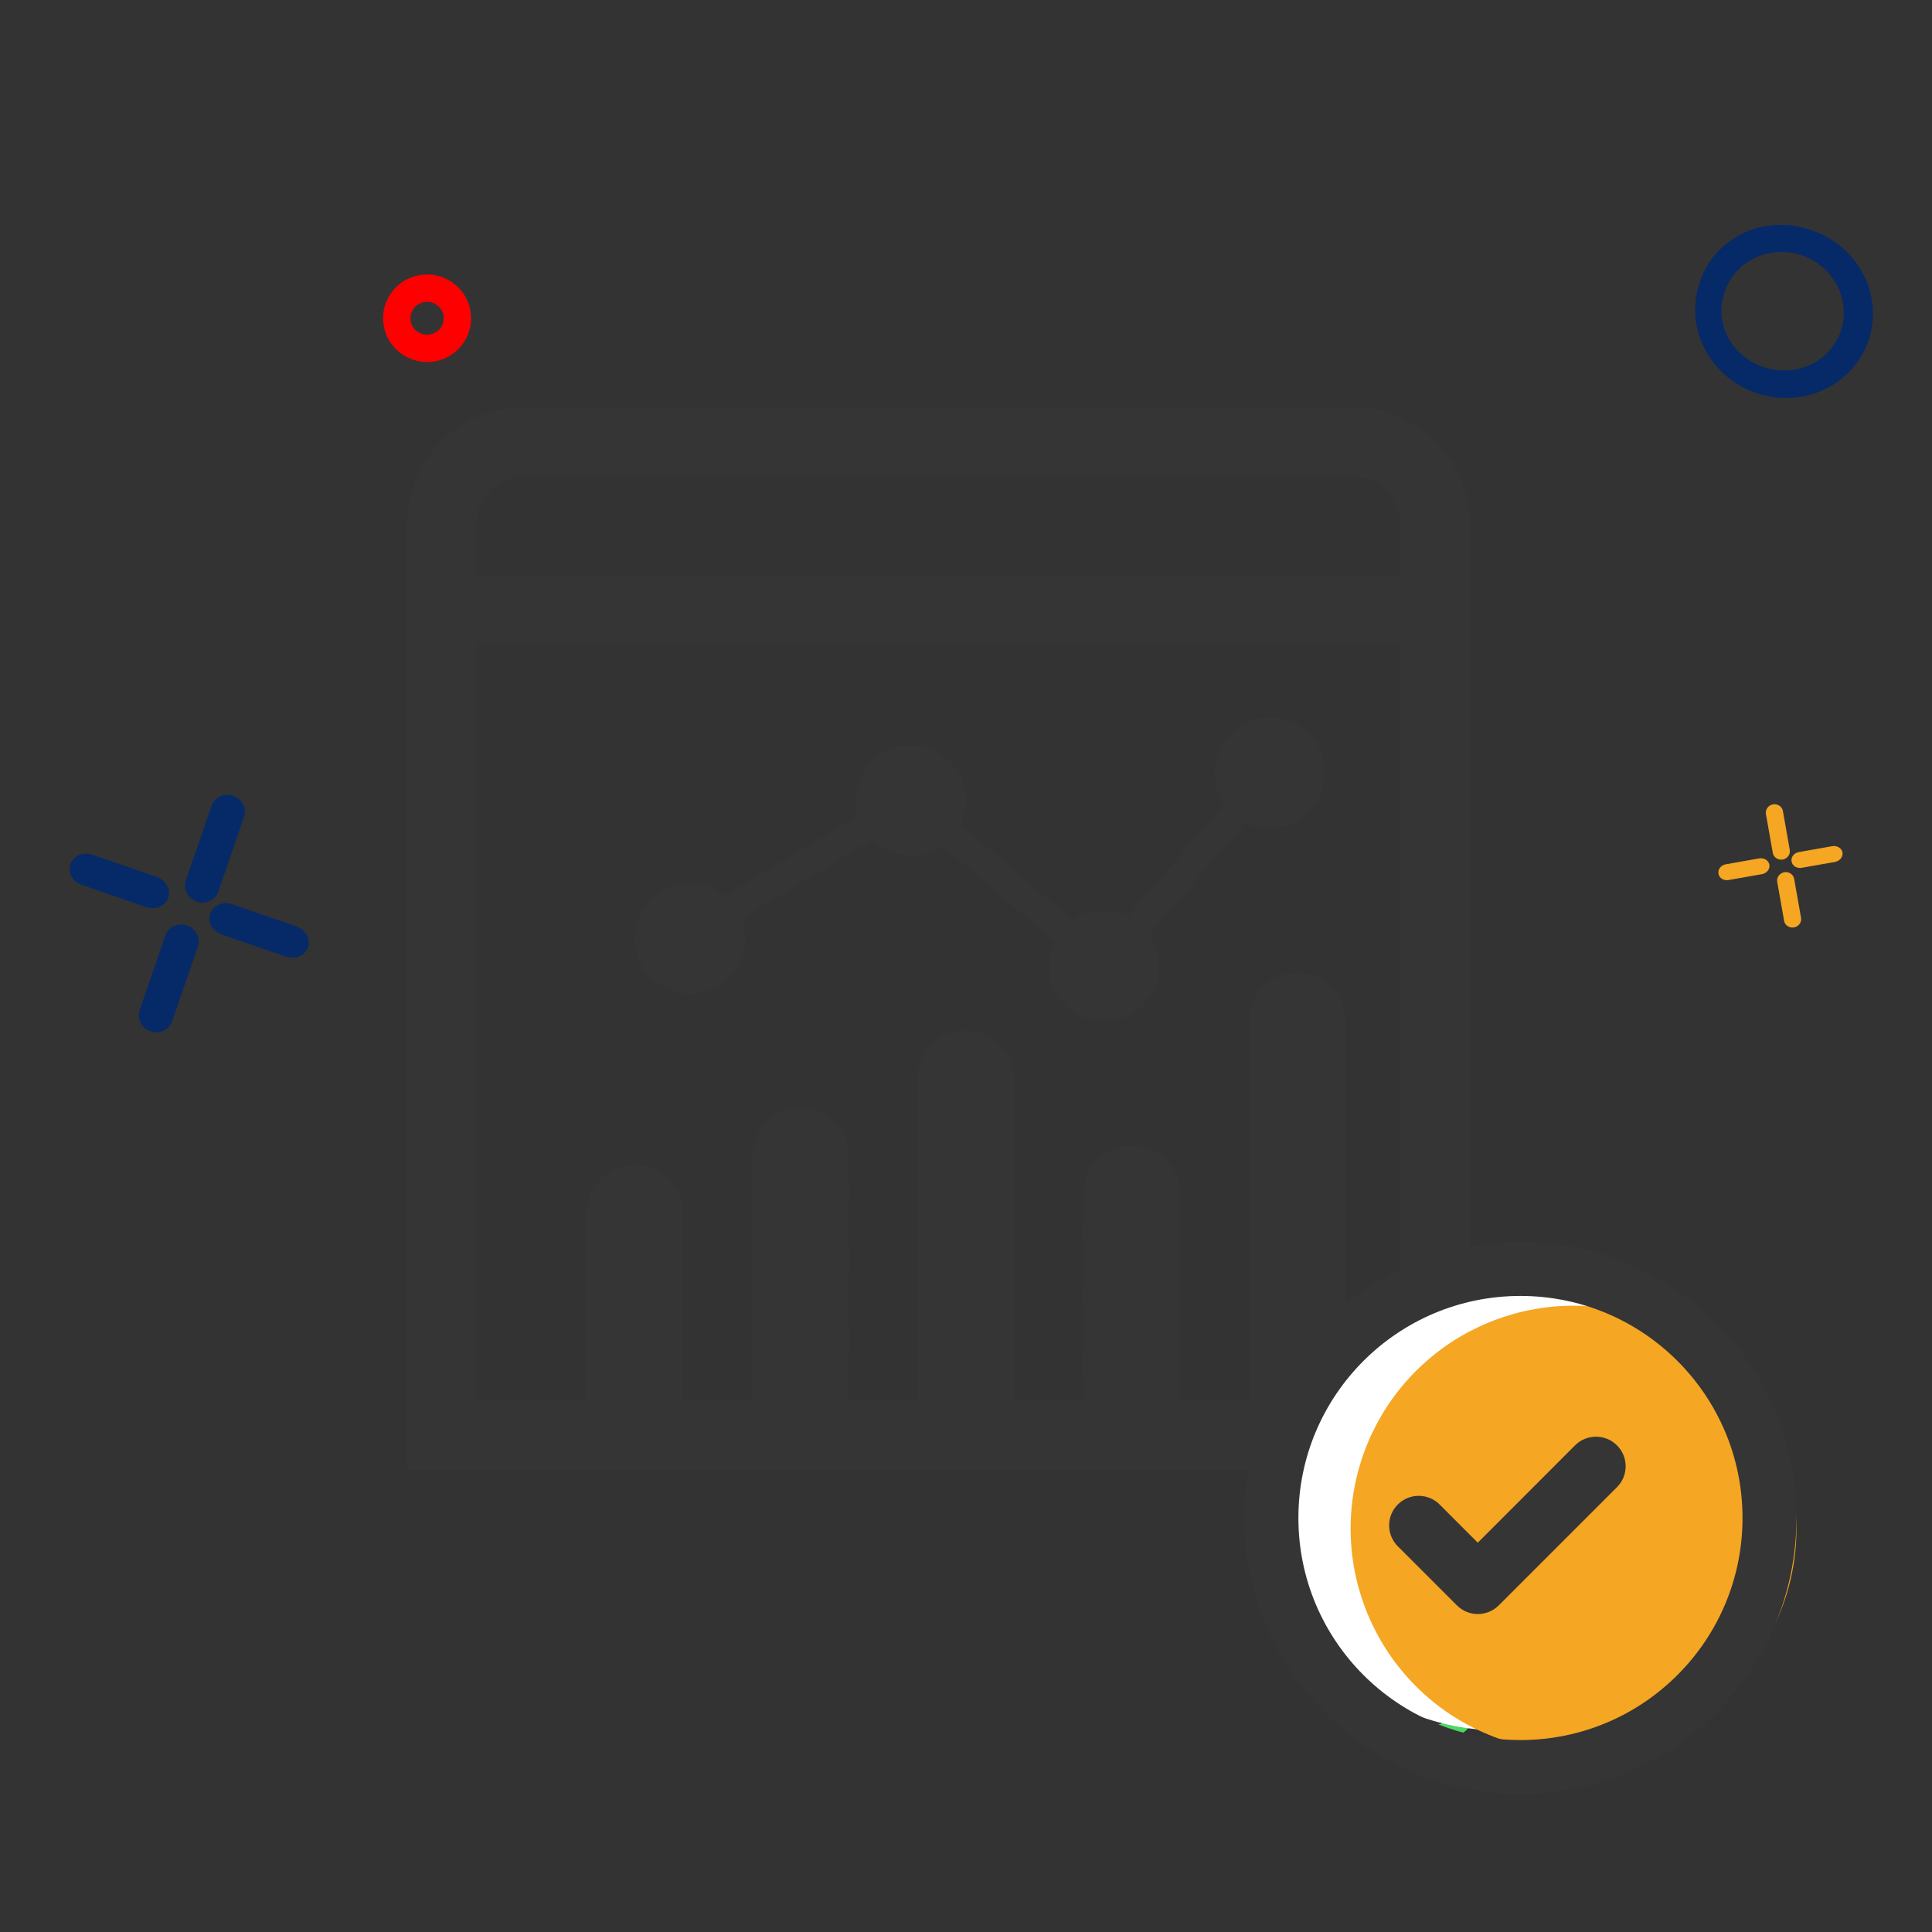
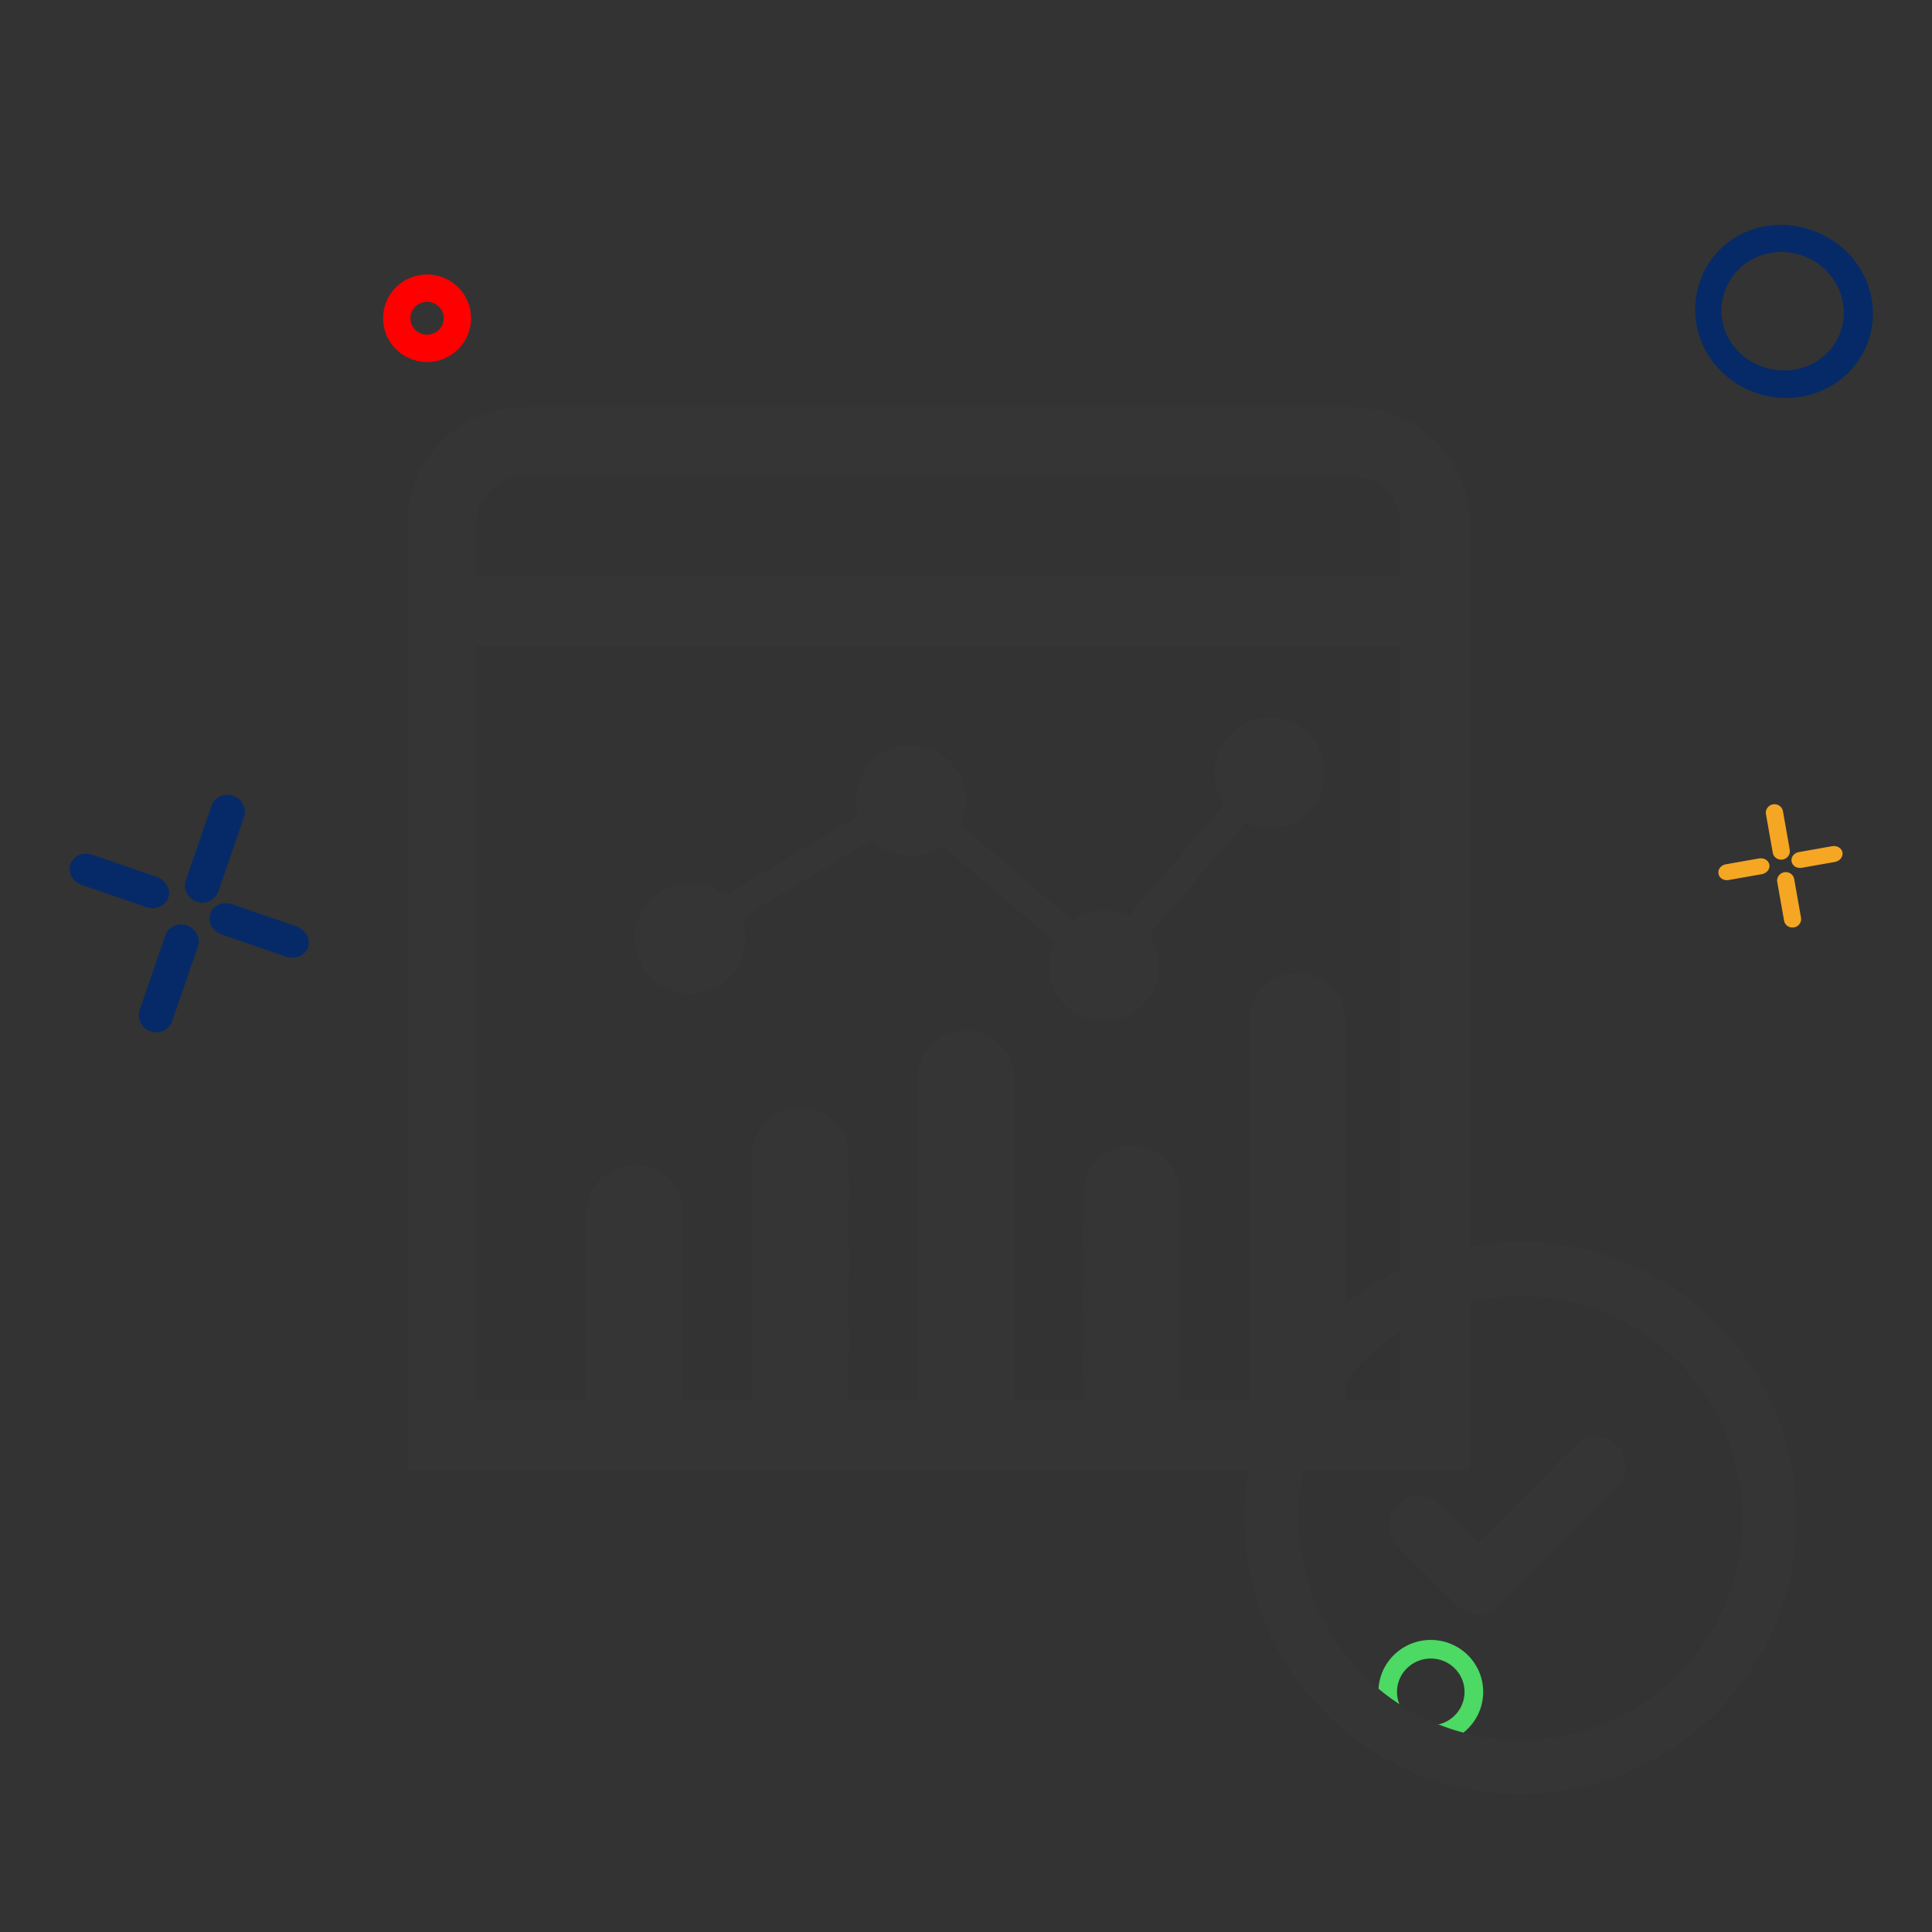
<svg xmlns="http://www.w3.org/2000/svg" width="40" height="40">
  <rect width="100%" height="100%" fill="#333333" stroke="none" />
  <path fill="#062A67" transform="matrix(-0.946 -0.326 0.326 -0.946 38.104 8.738)" d="M1.934 3.557C1.18 3.592 0.48 3.18 0.167 2.519C-0.147 1.857 -0.011 1.078 0.511 0.551C1.032 0.025 1.833 -0.143 2.534 0.128C3.235 0.398 3.694 1.052 3.694 1.78C3.716 2.738 2.929 3.533 1.934 3.557L1.934 3.557ZM1.934 0.56C1.417 0.536 0.937 0.818 0.721 1.272C0.506 1.727 0.6 2.261 0.957 2.622C1.315 2.984 1.865 3.099 2.346 2.913C2.827 2.728 3.142 2.279 3.142 1.78C3.157 1.122 2.617 0.576 1.934 0.559L1.934 0.56Z" fill-rule="evenodd" />
  <path fill="#062A67" transform="matrix(-0.946 -0.326 0.326 -0.946 5.496 22.173)" d="M2.872 1.958L2.872 0.36C2.878 0.234 2.811 0.114 2.699 0.049C2.586 -0.016 2.446 -0.016 2.333 0.049C2.221 0.114 2.154 0.234 2.16 0.36L2.16 1.958C2.154 2.085 2.221 2.204 2.333 2.269C2.446 2.334 2.586 2.334 2.699 2.269C2.811 2.204 2.878 2.085 2.872 1.958L2.872 1.958ZM2.843 4.806L2.843 3.209C2.849 3.082 2.782 2.962 2.67 2.897C2.557 2.832 2.417 2.832 2.304 2.897C2.192 2.962 2.125 3.082 2.131 3.209L2.131 4.806C2.125 4.933 2.192 5.053 2.304 5.118C2.417 5.183 2.557 5.183 2.67 5.118C2.782 5.053 2.849 4.933 2.843 4.806L2.843 4.806ZM5.208 2.732C5.212 2.554 5.052 2.406 4.849 2.401L3.426 2.401C3.225 2.41 3.068 2.556 3.068 2.732C3.068 2.909 3.225 3.055 3.426 3.064L4.849 3.064C5.052 3.059 5.212 2.911 5.208 2.733L5.208 2.732ZM2.14 2.705C2.144 2.527 1.984 2.379 1.781 2.374L0.358 2.374C0.157 2.383 -1.1057821e-13 2.529 -1.1057821e-13 2.706C-1.1057821e-13 2.882 0.157 3.028 0.358 3.037L1.779 3.037C1.877 3.035 1.97 2.999 2.037 2.937C2.105 2.875 2.142 2.792 2.139 2.706L2.14 2.705Z" />
  <path fill="#F5A623" transform="matrix(-0.985 0.174 -0.174 -0.985 38.382 18.982)" d="M1.436 0.979L1.436 0.18C1.439 0.117 1.406 0.057 1.349 0.024C1.293 -0.008 1.223 -0.008 1.167 0.024C1.11 0.057 1.077 0.117 1.08 0.18L1.08 0.979C1.077 1.042 1.11 1.102 1.167 1.135C1.223 1.167 1.293 1.167 1.349 1.135C1.406 1.102 1.439 1.042 1.436 0.979L1.436 0.979ZM1.422 2.403L1.422 1.605C1.425 1.541 1.391 1.481 1.335 1.449C1.279 1.416 1.209 1.416 1.152 1.449C1.096 1.481 1.063 1.541 1.065 1.605L1.065 2.403C1.063 2.467 1.096 2.526 1.152 2.559C1.209 2.592 1.279 2.592 1.335 2.559C1.391 2.526 1.425 2.467 1.422 2.403L1.422 2.403ZM2.604 1.366C2.606 1.277 2.526 1.203 2.424 1.201L1.713 1.201C1.613 1.205 1.534 1.278 1.534 1.366C1.534 1.454 1.613 1.527 1.713 1.532L2.424 1.532C2.526 1.53 2.606 1.456 2.604 1.366L2.604 1.366ZM1.07 1.353C1.072 1.263 0.992 1.189 0.891 1.187L0.179 1.187C0.079 1.192 -5.5289107e-14 1.265 -5.5289107e-14 1.353C-5.5289107e-14 1.441 0.079 1.514 0.179 1.518L0.89 1.518C0.938 1.518 0.985 1.5 1.019 1.469C1.052 1.437 1.071 1.396 1.07 1.353L1.07 1.353Z" fill-rule="evenodd" />
  <path fill="#4CD964" transform="translate(28.538 33.953)" d="M1.085 0C1.684 0 2.17 0.482 2.17 1.076C2.17 1.671 1.684 2.153 1.085 2.153C0.486 2.153 0 1.671 0 1.076C0 0.482 0.486 0 1.085 0ZM1.085 0.385C0.698 0.385 0.385 0.695 0.385 1.076C0.385 1.457 0.698 1.768 1.085 1.768C1.472 1.768 1.784 1.457 1.784 1.076C1.784 0.695 1.472 0.385 1.085 0.385Z" fill-rule="evenodd" />
  <path fill="red" transform="translate(7.931 5.683)" d="M0.911 0C0.408 0 0 0.405 0 0.906C0 1.407 0.408 1.812 0.911 1.812C1.414 1.812 1.822 1.407 1.822 0.906C1.822 0.405 1.414 0 0.911 0ZM0.911 0.566C1.102 0.566 1.256 0.719 1.256 0.906C1.256 1.094 1.102 1.246 0.911 1.246C0.72 1.246 0.566 1.094 0.566 0.906C0.566 0.719 0.72 0.566 0.911 0.566Z" fill-rule="evenodd" />
  <path fill="#353535" transform="translate(8.429 8.429)" d="M19.571 0C20.913 0 22 1.087 22 2.429L22 22L0 22L0 2.429C0 1.087 1.087 0 2.429 0L19.571 0ZM20.571 4.935L1.429 4.935L1.429 20.571L3.714 20.571L3.714 16.689C3.714 16.177 4.1 15.754 4.598 15.696L4.714 15.689C5.267 15.689 5.714 16.137 5.714 16.689L5.714 20.571L7.142 20.571L7.143 15.497C7.143 14.984 7.529 14.561 8.026 14.504L8.143 14.497C8.695 14.497 9.143 14.945 9.143 15.497L9.142 20.571L10.571 20.571L10.571 13.907C10.571 13.394 10.957 12.971 11.455 12.914L11.571 12.907C12.124 12.907 12.571 13.355 12.571 13.907L12.571 20.571L13.999 20.571L14 16.292C14 15.779 14.386 15.356 14.883 15.299L15 15.292C15.552 15.292 16 15.74 16 16.292L15.999 20.571L17.428 20.571L17.429 12.714C17.429 12.201 17.815 11.779 18.312 11.721L18.429 11.714C18.981 11.714 19.429 12.162 19.429 12.714L19.428 20.571L20.571 20.571L20.571 4.935ZM17.857 6.429C18.488 6.429 19 6.94 19 7.571C19 8.203 18.488 8.714 17.857 8.714C17.676 8.714 17.505 8.672 17.354 8.598L15.366 10.918C15.496 11.103 15.571 11.328 15.571 11.571C15.571 12.203 15.06 12.714 14.429 12.714C13.797 12.714 13.286 12.203 13.286 11.571C13.286 11.391 13.328 11.22 13.402 11.068L11.083 9.08C10.898 9.21 10.672 9.286 10.429 9.286C10.116 9.286 9.833 9.16 9.627 8.957L6.921 10.581C6.972 10.711 7 10.852 7 11C7 11.631 6.488 12.143 5.857 12.143C5.226 12.143 4.714 11.631 4.714 11C4.714 10.369 5.226 9.857 5.857 9.857C6.133 9.857 6.385 9.955 6.582 10.117L9.332 8.467C9.302 8.364 9.286 8.255 9.286 8.143C9.286 7.512 9.797 7 10.429 7C11.06 7 11.571 7.512 11.571 8.143C11.571 8.323 11.53 8.494 11.455 8.645L13.775 10.634C13.96 10.504 14.186 10.429 14.429 10.429C14.609 10.429 14.779 10.47 14.931 10.545L16.92 8.226C16.79 8.041 16.714 7.815 16.714 7.571C16.714 6.94 17.226 6.429 17.857 6.429ZM19.571 1.429L2.429 1.429C1.876 1.429 1.429 1.876 1.429 2.429L1.429 3.506L20.571 3.506L20.571 2.429C20.571 1.904 20.167 1.474 19.653 1.432L19.571 1.429Z" />
-   <path fill="white" transform="translate(26.204 26.154)" d="M9.67 4.835Q9.67 4.954 9.665 5.072Q9.659 5.191 9.647 5.309Q9.635 5.427 9.618 5.545Q9.601 5.662 9.577 5.778Q9.554 5.895 9.525 6.01Q9.497 6.125 9.462 6.239Q9.428 6.352 9.388 6.464Q9.348 6.576 9.302 6.686Q9.257 6.795 9.206 6.902Q9.155 7.01 9.099 7.114Q9.043 7.219 8.982 7.321Q8.921 7.423 8.855 7.521Q8.79 7.62 8.719 7.715Q8.648 7.811 8.573 7.903Q8.497 7.994 8.418 8.082Q8.338 8.17 8.254 8.254Q8.17 8.338 8.082 8.418Q7.994 8.497 7.903 8.573Q7.811 8.648 7.715 8.719Q7.62 8.79 7.521 8.855Q7.423 8.921 7.321 8.982Q7.219 9.043 7.114 9.099Q7.01 9.155 6.902 9.206Q6.795 9.257 6.686 9.302Q6.576 9.348 6.464 9.388Q6.352 9.428 6.239 9.462Q6.125 9.497 6.01 9.525Q5.895 9.554 5.778 9.577Q5.662 9.601 5.545 9.618Q5.427 9.635 5.309 9.647Q5.191 9.659 5.072 9.665Q4.954 9.67 4.835 9.67Q4.716 9.67 4.598 9.665Q4.479 9.659 4.361 9.647Q4.243 9.635 4.126 9.618Q4.008 9.601 3.892 9.577Q3.775 9.554 3.66 9.525Q3.545 9.497 3.432 9.462Q3.318 9.428 3.206 9.388Q3.094 9.348 2.985 9.302Q2.875 9.257 2.768 9.206Q2.661 9.155 2.556 9.099Q2.451 9.043 2.349 8.982Q2.248 8.921 2.149 8.855Q2.05 8.79 1.955 8.719Q1.86 8.648 1.768 8.573Q1.676 8.497 1.588 8.418Q1.5 8.338 1.416 8.254Q1.332 8.17 1.253 8.082Q1.173 7.994 1.098 7.903Q1.022 7.811 0.952 7.715Q0.881 7.62 0.815 7.521Q0.749 7.423 0.688 7.321Q0.627 7.219 0.571 7.114Q0.515 7.01 0.464 6.902Q0.413 6.795 0.368 6.686Q0.323 6.576 0.283 6.464Q0.243 6.352 0.208 6.239Q0.174 6.125 0.145 6.01Q0.116 5.895 0.093 5.778Q0.07 5.662 0.052 5.545Q0.035 5.427 0.023 5.309Q0.012 5.191 0.006 5.072Q0 4.954 0 4.835Q0 4.716 0.006 4.598Q0.012 4.479 0.023 4.361Q0.035 4.243 0.052 4.126Q0.07 4.008 0.093 3.892Q0.116 3.775 0.145 3.66Q0.174 3.545 0.208 3.432Q0.243 3.318 0.283 3.206Q0.323 3.094 0.368 2.985Q0.413 2.875 0.464 2.768Q0.515 2.661 0.571 2.556Q0.627 2.451 0.688 2.349Q0.749 2.248 0.815 2.149Q0.881 2.05 0.952 1.955Q1.022 1.86 1.098 1.768Q1.173 1.676 1.253 1.588Q1.332 1.5 1.416 1.416Q1.5 1.332 1.588 1.253Q1.676 1.173 1.768 1.098Q1.86 1.022 1.955 0.952Q2.05 0.881 2.149 0.815Q2.248 0.749 2.349 0.688Q2.451 0.627 2.556 0.571Q2.661 0.515 2.768 0.464Q2.875 0.413 2.985 0.368Q3.094 0.323 3.206 0.283Q3.318 0.243 3.432 0.208Q3.545 0.174 3.66 0.145Q3.775 0.116 3.892 0.093Q4.008 0.07 4.126 0.052Q4.243 0.035 4.361 0.023Q4.479 0.012 4.598 0.006Q4.716 0 4.835 0Q4.954 0 5.072 0.006Q5.191 0.012 5.309 0.023Q5.427 0.035 5.545 0.052Q5.662 0.07 5.778 0.093Q5.895 0.116 6.01 0.145Q6.125 0.174 6.239 0.208Q6.352 0.243 6.464 0.283Q6.576 0.323 6.686 0.368Q6.795 0.413 6.902 0.464Q7.01 0.515 7.114 0.571Q7.219 0.627 7.321 0.688Q7.423 0.749 7.521 0.815Q7.62 0.881 7.715 0.952Q7.811 1.022 7.903 1.098Q7.994 1.173 8.082 1.253Q8.17 1.332 8.254 1.416Q8.338 1.5 8.418 1.588Q8.497 1.676 8.573 1.768Q8.648 1.86 8.719 1.955Q8.79 2.05 8.855 2.149Q8.921 2.248 8.982 2.349Q9.043 2.451 9.099 2.556Q9.155 2.661 9.206 2.768Q9.257 2.875 9.302 2.985Q9.348 3.094 9.388 3.206Q9.428 3.318 9.462 3.432Q9.497 3.545 9.525 3.66Q9.554 3.775 9.577 3.892Q9.601 4.008 9.618 4.126Q9.635 4.243 9.647 4.361Q9.659 4.479 9.665 4.598Q9.67 4.716 9.67 4.835Z" />
-   <path fill="#F5A623" transform="translate(27.963 27.033)" d="M9.231 4.615Q9.231 4.729 9.225 4.842Q9.22 4.955 9.209 5.068Q9.197 5.181 9.181 5.293Q9.164 5.405 9.142 5.516Q9.12 5.627 9.092 5.737Q9.065 5.847 9.032 5.955Q8.999 6.064 8.961 6.17Q8.923 6.277 8.879 6.382Q8.836 6.486 8.788 6.589Q8.739 6.691 8.686 6.791Q8.632 6.891 8.574 6.988Q8.516 7.085 8.453 7.18Q8.39 7.274 8.322 7.365Q8.255 7.456 8.183 7.543Q8.111 7.631 8.035 7.715Q7.959 7.799 7.879 7.879Q7.799 7.959 7.715 8.035Q7.631 8.111 7.543 8.183Q7.456 8.255 7.365 8.322Q7.274 8.39 7.18 8.453Q7.085 8.516 6.988 8.574Q6.891 8.632 6.791 8.686Q6.691 8.739 6.589 8.788Q6.486 8.836 6.382 8.879Q6.277 8.923 6.17 8.961Q6.064 8.999 5.955 9.032Q5.847 9.065 5.737 9.092Q5.627 9.12 5.516 9.142Q5.405 9.164 5.293 9.181Q5.181 9.197 5.068 9.209Q4.955 9.22 4.842 9.225Q4.729 9.231 4.615 9.231Q4.502 9.231 4.389 9.225Q4.276 9.22 4.163 9.209Q4.05 9.197 3.938 9.181Q3.826 9.164 3.715 9.142Q3.604 9.12 3.494 9.092Q3.384 9.065 3.276 9.032Q3.167 8.999 3.061 8.961Q2.954 8.923 2.849 8.879Q2.744 8.836 2.642 8.788Q2.54 8.739 2.44 8.686Q2.34 8.632 2.243 8.574Q2.145 8.516 2.051 8.453Q1.957 8.39 1.866 8.322Q1.775 8.255 1.687 8.183Q1.6 8.111 1.516 8.035Q1.432 7.959 1.352 7.879Q1.272 7.799 1.196 7.715Q1.12 7.631 1.048 7.543Q0.976 7.456 0.908 7.365Q0.841 7.274 0.778 7.18Q0.715 7.085 0.657 6.988Q0.598 6.891 0.545 6.791Q0.492 6.691 0.443 6.589Q0.395 6.486 0.351 6.382Q0.308 6.277 0.27 6.17Q0.232 6.064 0.199 5.955Q0.166 5.847 0.138 5.737Q0.111 5.627 0.089 5.516Q0.067 5.405 0.05 5.293Q0.033 5.181 0.022 5.068Q0.011 4.955 0.006 4.842Q0 4.729 0 4.615Q0 4.502 0.006 4.389Q0.011 4.276 0.022 4.163Q0.033 4.05 0.05 3.938Q0.067 3.826 0.089 3.715Q0.111 3.604 0.138 3.494Q0.166 3.384 0.199 3.276Q0.232 3.167 0.27 3.061Q0.308 2.954 0.351 2.849Q0.395 2.744 0.443 2.642Q0.492 2.54 0.545 2.44Q0.598 2.34 0.657 2.243Q0.715 2.145 0.778 2.051Q0.841 1.957 0.908 1.866Q0.976 1.775 1.048 1.687Q1.12 1.6 1.196 1.516Q1.272 1.432 1.352 1.352Q1.432 1.272 1.516 1.196Q1.6 1.12 1.687 1.048Q1.775 0.976 1.866 0.908Q1.957 0.841 2.051 0.778Q2.145 0.715 2.243 0.657Q2.34 0.598 2.44 0.545Q2.54 0.492 2.642 0.443Q2.744 0.395 2.849 0.351Q2.954 0.308 3.061 0.27Q3.167 0.232 3.276 0.199Q3.384 0.166 3.494 0.138Q3.604 0.111 3.715 0.089Q3.826 0.067 3.938 0.05Q4.05 0.033 4.163 0.022Q4.276 0.011 4.389 0.006Q4.502 0 4.615 0Q4.729 0 4.842 0.006Q4.955 0.011 5.068 0.022Q5.181 0.033 5.293 0.05Q5.405 0.067 5.516 0.089Q5.627 0.111 5.737 0.138Q5.847 0.166 5.955 0.199Q6.064 0.232 6.17 0.27Q6.277 0.308 6.382 0.351Q6.486 0.395 6.589 0.443Q6.691 0.492 6.791 0.545Q6.891 0.598 6.988 0.657Q7.085 0.715 7.18 0.778Q7.274 0.841 7.365 0.908Q7.456 0.976 7.543 1.048Q7.631 1.12 7.715 1.196Q7.799 1.272 7.879 1.352Q7.959 1.432 8.035 1.516Q8.111 1.6 8.183 1.687Q8.255 1.775 8.322 1.866Q8.39 1.957 8.453 2.051Q8.516 2.145 8.574 2.243Q8.632 2.34 8.686 2.44Q8.739 2.54 8.788 2.642Q8.836 2.744 8.879 2.849Q8.923 2.954 8.961 3.061Q8.999 3.167 9.032 3.276Q9.065 3.384 9.092 3.494Q9.12 3.604 9.142 3.715Q9.164 3.826 9.181 3.938Q9.197 4.05 9.209 4.163Q9.22 4.276 9.225 4.389Q9.231 4.502 9.231 4.615Z" />
  <path fill="#353535" transform="translate(25.765 25.714)" d="M5.714 0C8.87 0 11.429 2.558 11.429 5.714C11.429 8.87 8.87 11.429 5.714 11.429C2.558 11.429 0 8.87 0 5.714C0 2.558 2.558 0 5.714 0ZM5.714 1.117C3.175 1.117 1.117 3.175 1.117 5.714C1.117 8.253 3.175 10.312 5.714 10.312C8.253 10.312 10.312 8.253 10.312 5.714C10.312 3.175 8.253 1.117 5.714 1.117Z" />
  <path fill="#353535" transform="translate(28.761 29.745)" d="M4.717 0.18C4.478 -0.059 4.09 -0.06 3.85 0.178L1.835 2.195L1.045 1.404C0.806 1.165 0.418 1.165 0.179 1.404C-0.06 1.643 -0.06 2.031 0.179 2.269L1.403 3.493C1.522 3.612 1.679 3.672 1.835 3.672C1.992 3.672 2.149 3.612 2.269 3.493L4.717 1.045C4.956 0.806 4.956 0.418 4.717 0.18Z" fill-rule="evenodd" />
</svg>